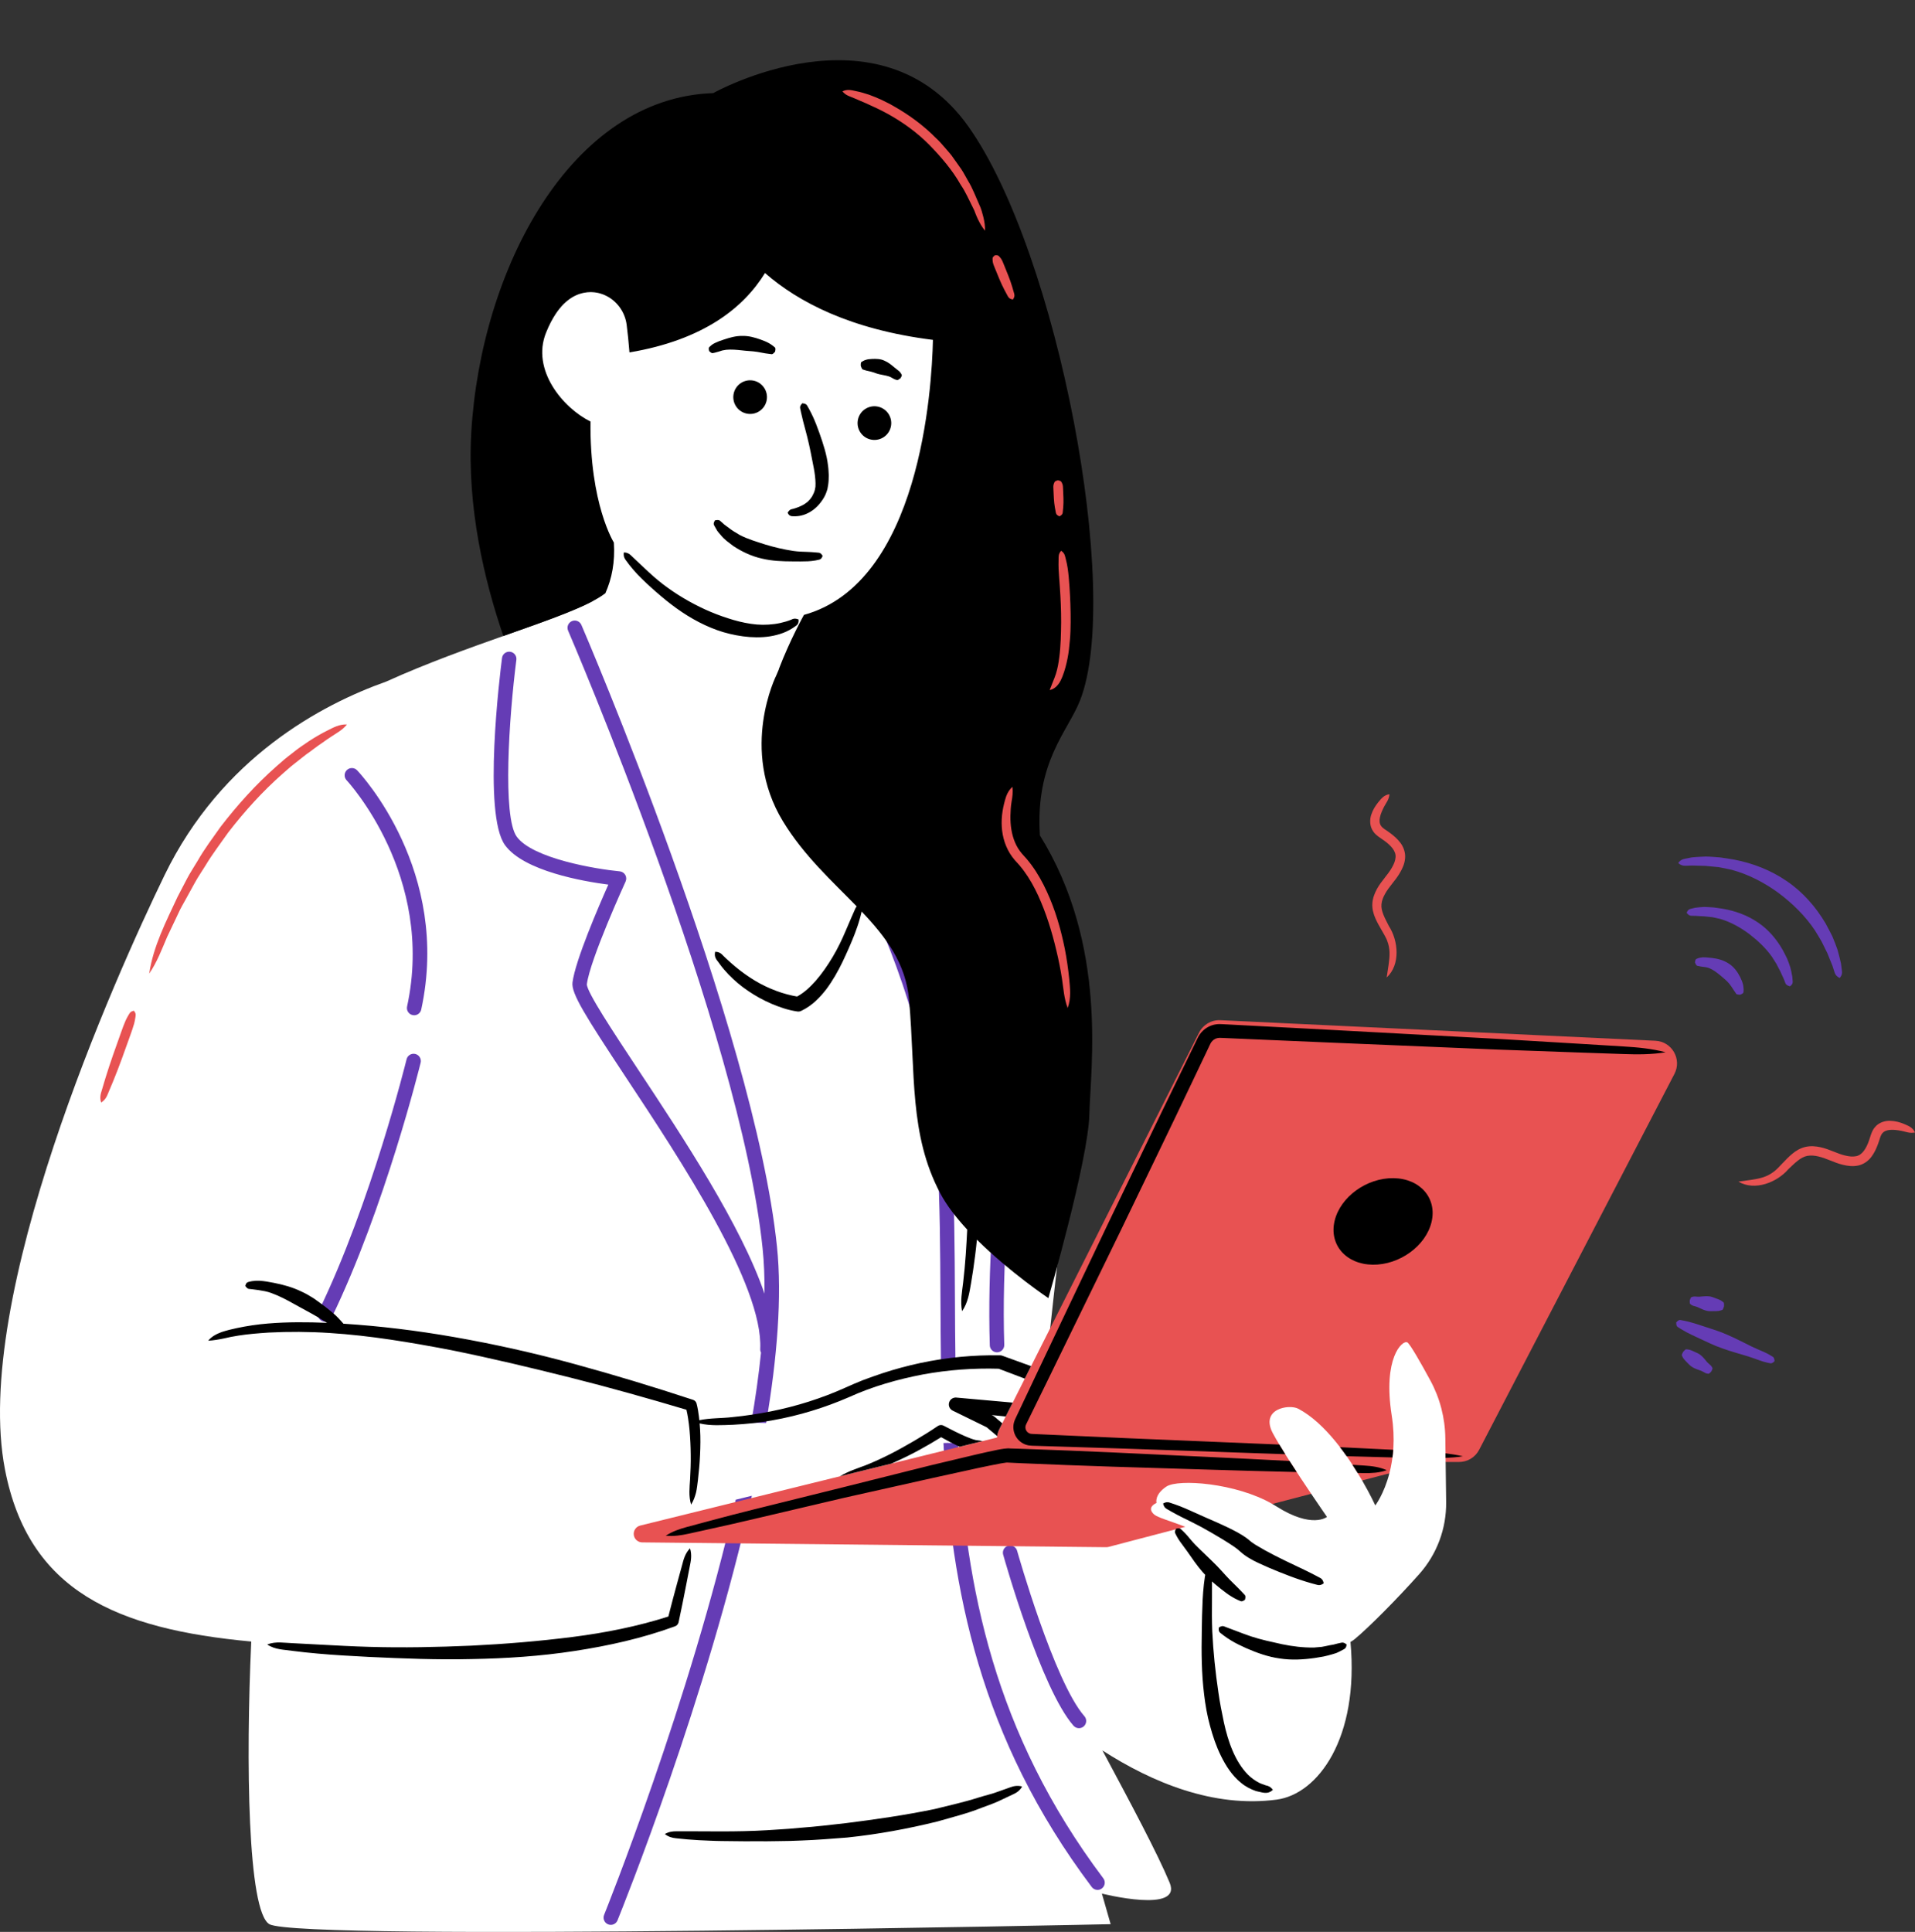
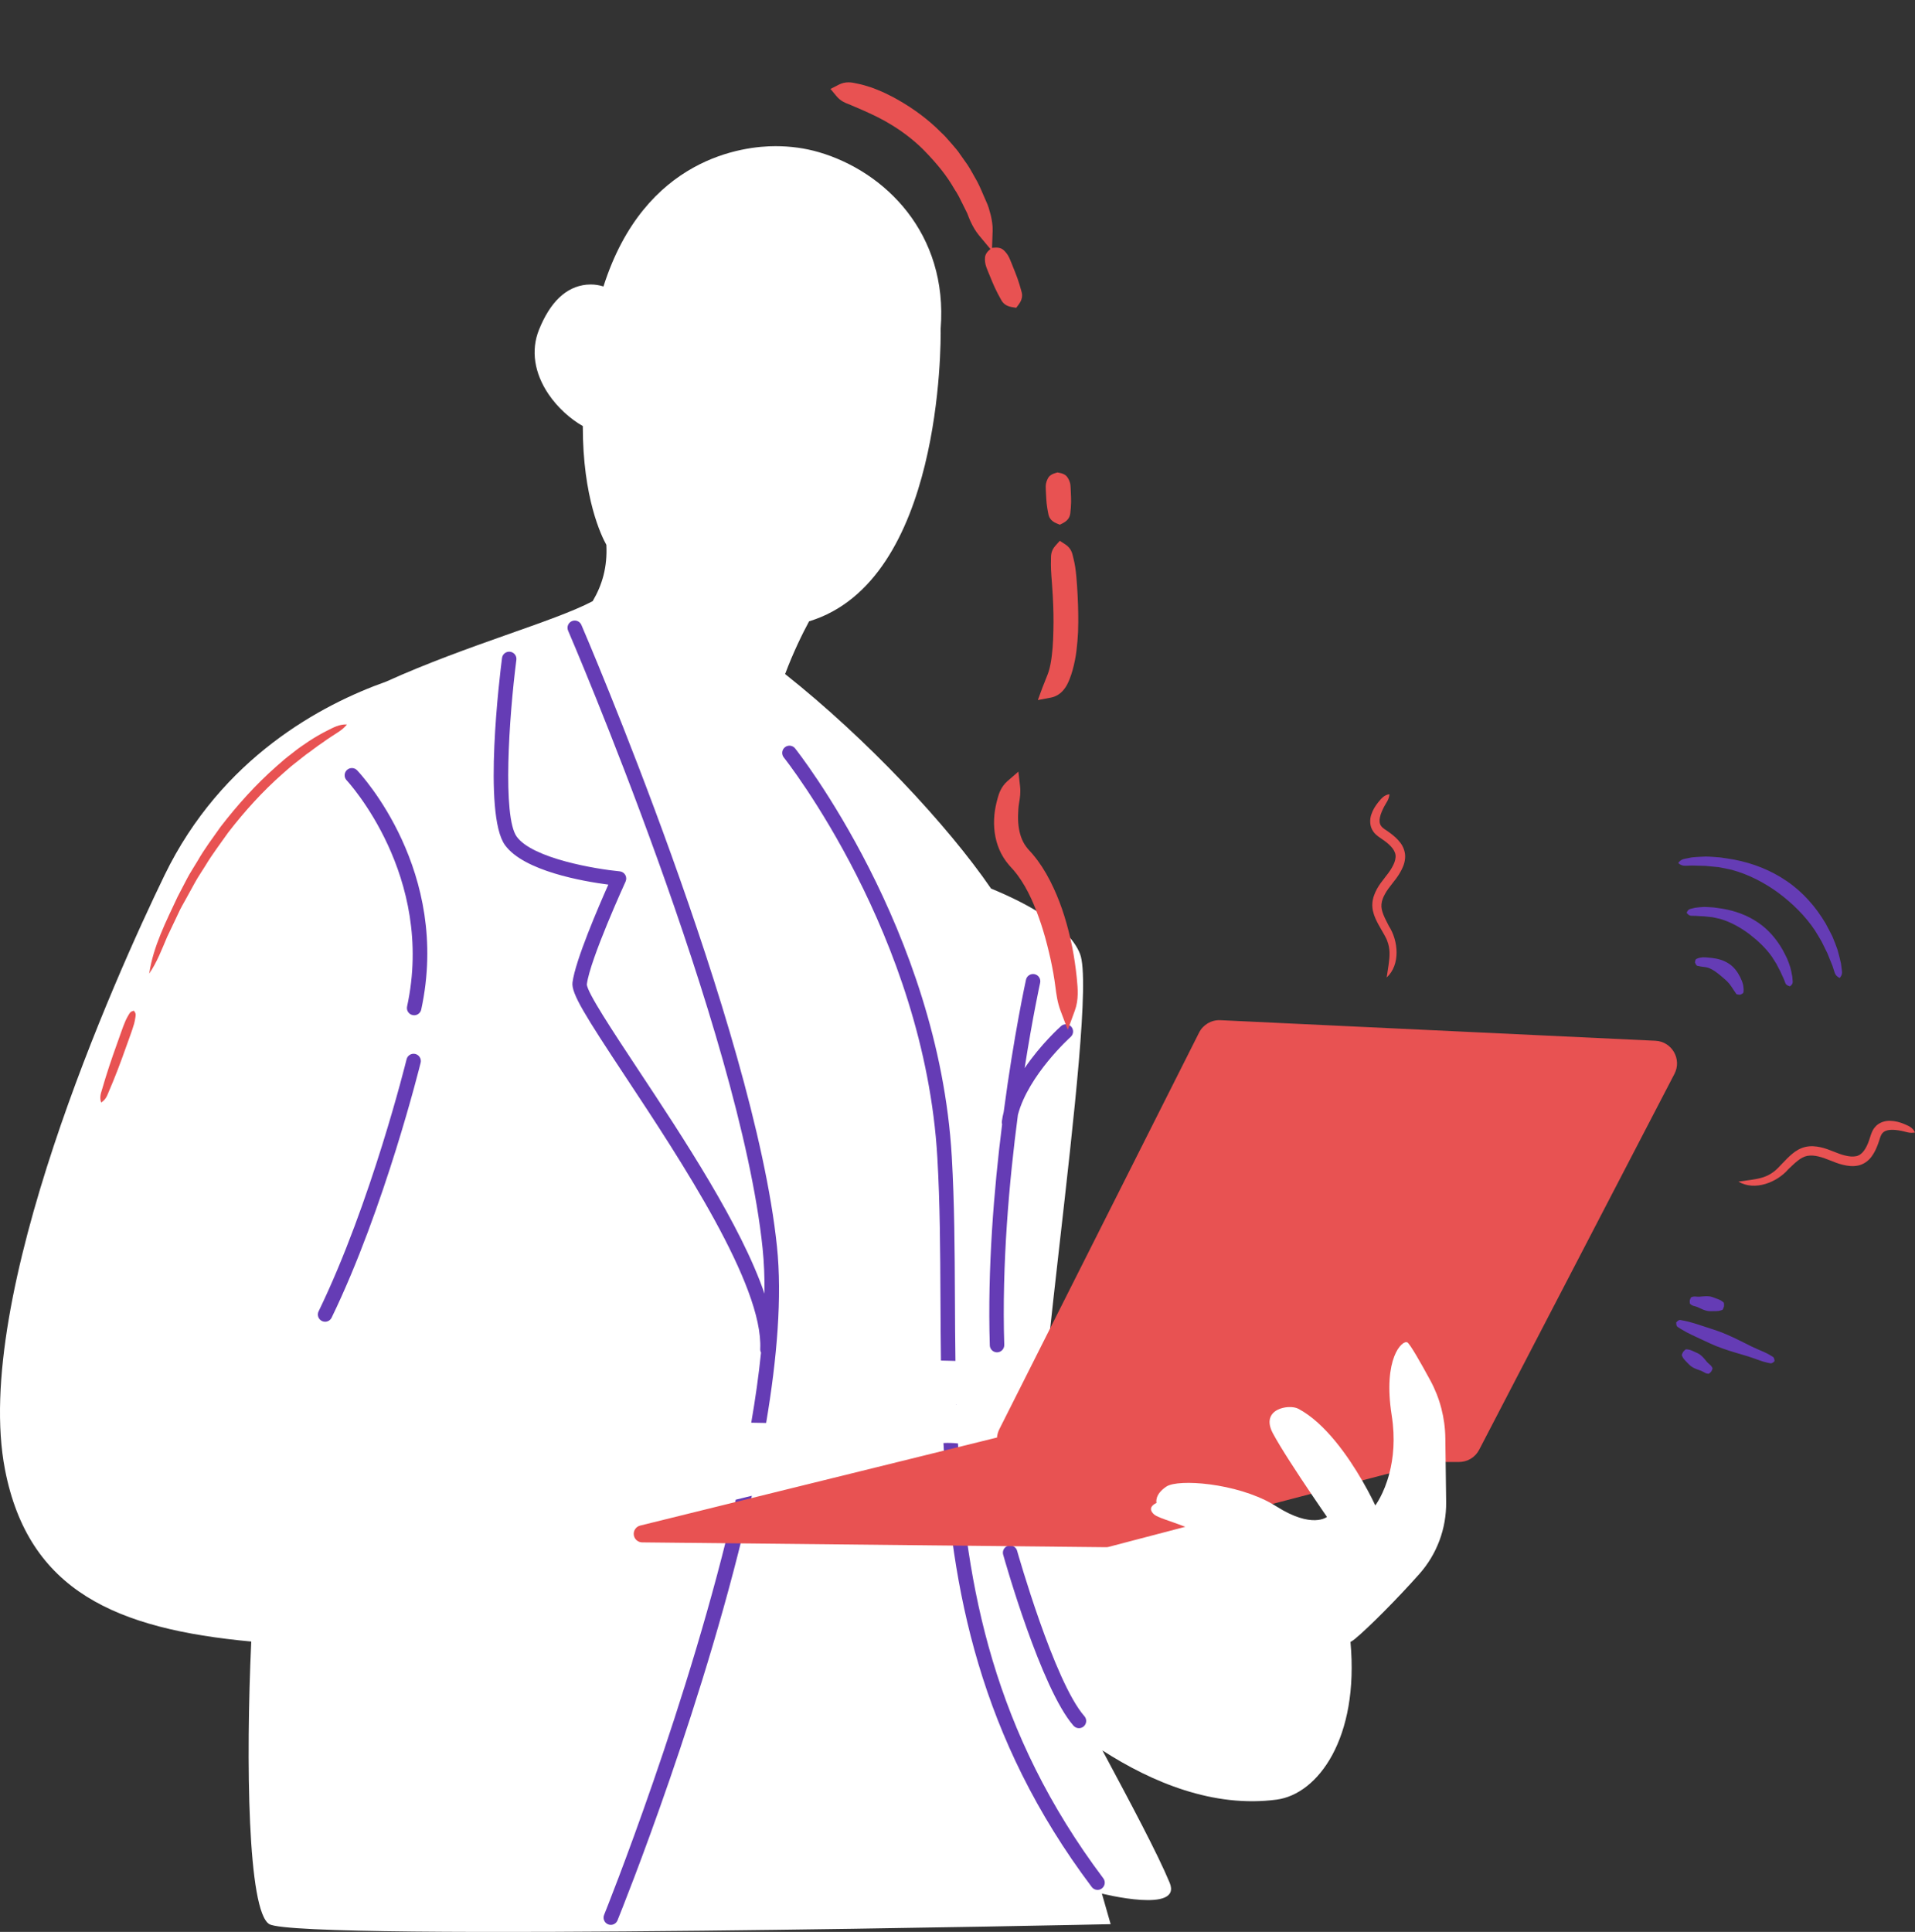
<svg xmlns="http://www.w3.org/2000/svg" fill="#000000" height="507.2" preserveAspectRatio="xMidYMid meet" version="1" viewBox="0.0 -15.8 502.8 507.2" width="502.8" zoomAndPan="magnify">
  <rect x="0.0" y="-15.8" width="502.8" height="507.2" fill="#333333" stroke="none" />
  <defs>
    <clipPath id="a">
      <path d="M 0 22 L 388 22 L 388 491.41 L 0 491.41 Z M 0 22" />
    </clipPath>
    <clipPath id="b">
      <path d="M 26 5 L 502.789 5 L 502.789 391 L 26 391 Z M 26 5" />
    </clipPath>
  </defs>
  <g>
    <g clip-path="url(#a)" id="change1_1">
      <path d="M 361.098 379.434 C 361.098 379.434 359.832 376.652 357.641 372.875 L 359.98 370.707 L 364.797 371 C 363.375 376.465 361.098 379.434 361.098 379.434 Z M 335.066 379.648 C 334.742 379.445 334.414 379.246 334.074 379.051 L 336.707 375.41 L 344.266 376.383 C 346.617 379.867 348.406 382.445 348.406 382.445 C 348.406 382.445 344.531 385.672 335.066 379.648 Z M 387.426 357.816 L 375.992 332.762 L 352.641 330.168 L 308.484 350.762 L 290.066 369.855 L 297.262 382.57 C 285.793 382.441 276.246 382.32 273.824 381.512 C 266.938 379.219 288.738 247.84 283.574 234.645 C 280.68 227.246 269.484 221.289 260.211 217.484 C 248.789 200.828 227.582 178.16 206.137 161.164 C 208.172 155.695 210.719 150.477 212.434 147.32 C 247.348 136.703 247.031 74.324 246.977 70.461 C 248.945 45.488 232.344 29.215 214.996 24.152 C 211.402 23.105 207.562 22.574 203.594 22.574 C 195.367 22.574 169.27 25.406 158.445 59.41 C 157.383 59.074 156.258 58.887 155.098 58.887 C 154.727 58.887 154.352 58.906 153.973 58.941 C 148.633 59.484 144.438 63.48 141.5 70.824 C 139.371 76.148 140.27 82.141 144.023 87.691 C 146.383 91.172 149.68 94.152 153.02 96.059 C 153.004 114.949 157.938 124.973 159.203 127.234 C 159.5 133.055 158.141 137.734 155.613 142.031 C 145.367 147.441 122.785 153.461 101.387 163.148 C 84.48 169.152 58.195 183.066 43.191 213.992 C 30.156 240.859 -7.461 324.855 1.312 370.039 C 7.492 401.863 30.484 411.883 65.969 415.168 C 64.527 446.426 65.008 486.102 70.73 489.371 C 78.762 493.961 291.609 489.371 291.609 489.371 L 289.312 481.34 C 289.312 481.34 310.523 486.691 307.098 478.469 C 303.875 470.734 296.949 457.77 289.457 443.762 C 302.508 452.164 318.648 458.879 335.211 456.668 C 346.047 455.223 356.898 440.512 354.578 415.289 C 354.98 415.055 355.363 414.797 355.719 414.504 C 359.285 411.574 366.922 403.895 372.648 397.445 C 377.273 392.242 379.785 385.508 379.699 378.547 L 379.566 368.031 L 387.426 357.816" fill="#ffffff" />
    </g>
    <g id="change2_1">
      <path d="M 158.609 486.938 C 158.219 487.906 158.688 489.016 159.656 489.41 C 159.891 489.504 160.133 489.551 160.371 489.551 C 161.121 489.551 161.836 489.102 162.133 488.363 C 163.48 485.035 185.68 429.844 197.406 376.891 C 195.934 377.25 194.516 377.598 193.176 377.93 C 181.145 430.922 158.938 486.133 158.609 486.938 Z M 152.648 148.266 C 152.234 147.301 151.113 146.855 150.152 147.273 C 149.188 147.691 148.746 148.809 149.16 149.773 C 149.613 150.816 194.297 254.723 200.219 311.859 C 200.609 315.613 200.77 319.625 200.727 323.844 C 194.625 305.945 179.375 282.891 167.488 264.918 C 160.922 254.988 154.129 244.719 154.082 242.625 C 154.898 236.109 164.156 215.848 164.25 215.645 C 164.508 215.086 164.477 214.434 164.172 213.902 C 163.863 213.367 163.316 213.02 162.703 212.961 C 156.598 212.383 139.84 209.621 135.664 203.844 C 131.91 198.645 133.621 172.621 135.578 157.438 C 135.715 156.395 134.98 155.445 133.938 155.309 C 132.898 155.176 131.945 155.91 131.812 156.949 C 131.27 161.121 126.723 197.945 132.586 206.066 C 137.527 212.91 153.234 215.605 159.723 216.445 C 157.188 222.148 151.027 236.418 150.312 242.152 C 149.957 244.996 153.656 250.891 164.32 267.016 C 178.691 288.746 200.414 321.59 199.605 338.352 C 199.586 338.695 199.664 339.023 199.812 339.312 C 199.211 345.23 198.336 351.402 197.246 357.711 L 201.156 357.781 C 204.039 340.734 205.367 324.641 204 311.469 C 198.016 253.758 153.105 149.312 152.648 148.266 Z M 251.531 363.16 C 250.262 363.02 248.984 362.984 247.715 363.051 C 249.719 401.387 257.199 440.465 286.648 479.613 C 287.02 480.109 287.59 480.371 288.168 480.371 C 288.566 480.371 288.969 480.246 289.309 479.988 C 290.145 479.359 290.316 478.164 289.684 477.328 C 260.957 439.137 253.547 400.812 251.531 363.16 Z M 91.082 186.363 C 90.32 187.086 90.289 188.289 91.008 189.051 C 91.242 189.297 114.312 214.176 106.883 248.441 C 106.66 249.469 107.312 250.48 108.336 250.699 C 108.473 250.73 108.609 250.746 108.742 250.746 C 109.617 250.746 110.402 250.137 110.598 249.246 C 118.465 212.969 94.777 187.504 93.766 186.438 C 93.047 185.676 91.844 185.645 91.082 186.363 Z M 250.727 325.098 C 250.664 312.227 250.605 300.07 249.902 287.891 C 246.465 228.309 209.133 181.145 208.754 180.676 C 208.102 179.855 206.902 179.727 206.086 180.383 C 205.266 181.039 205.137 182.234 205.789 183.055 C 206.16 183.512 242.742 229.727 246.109 288.109 C 246.809 300.188 246.863 312.297 246.926 325.117 C 246.953 330.527 246.98 335.953 247.055 341.402 L 250.859 341.496 C 250.781 336.012 250.754 330.547 250.727 325.098 Z M 264.703 390.012 C 263.691 390.297 263.105 391.344 263.387 392.355 C 263.789 393.789 273.355 427.59 281.859 437.27 C 282.238 437.695 282.762 437.914 283.289 437.914 C 283.734 437.914 284.184 437.762 284.543 437.445 C 285.332 436.75 285.41 435.551 284.715 434.762 C 276.777 425.727 267.145 391.668 267.047 391.324 C 266.762 390.316 265.711 389.73 264.703 390.012 Z M 109.047 260.91 C 108.02 260.66 107 261.285 106.75 262.305 C 106.66 262.68 97.461 300.016 83.652 328.477 C 83.191 329.422 83.586 330.559 84.531 331.016 C 84.797 331.145 85.082 331.207 85.359 331.207 C 86.062 331.207 86.738 330.812 87.07 330.137 C 101.055 301.316 110.352 263.586 110.441 263.207 C 110.691 262.188 110.066 261.16 109.047 260.91 Z M 251.105 352.938 L 250.945 352.926 L 251.105 353.004 C 251.105 352.98 251.105 352.961 251.105 352.938 Z M 259.879 337.398 C 259.906 338.426 260.754 339.238 261.773 339.238 C 261.793 339.238 261.812 339.238 261.836 339.238 C 262.883 339.203 263.707 338.328 263.676 337.277 C 263.02 316.121 264.969 294.285 267.262 276.883 C 270.012 266.441 280.992 256.535 281.109 256.43 C 281.895 255.73 281.965 254.527 281.266 253.746 C 280.566 252.965 279.367 252.895 278.582 253.594 C 278.242 253.895 273.289 258.355 269.027 264.625 C 271.133 251.172 273.051 242.434 273.098 242.227 C 273.324 241.203 272.68 240.188 271.652 239.961 C 270.637 239.734 269.613 240.379 269.387 241.402 C 269.328 241.668 266.203 255.898 263.527 276.141 C 263.328 276.941 263.164 277.742 263.051 278.551 C 263.008 278.836 263.035 279.117 263.113 279.375 C 260.973 296.422 259.254 317.211 259.879 337.398 Z M 444.406 324.652 L 444.102 324.754 C 444 324.785 443.875 324.949 443.664 325.605 C 443.641 326.297 443.703 326.492 443.789 326.559 L 444.043 326.754 C 444.219 326.867 444.395 326.961 444.574 327.02 C 444.941 327.137 445.316 327.195 445.676 327.352 C 446.395 327.652 447.094 328.062 447.832 328.258 C 448.562 328.504 449.348 328.43 450.117 328.426 C 450.508 328.414 450.887 328.438 451.285 328.367 C 451.484 328.336 451.688 328.277 451.891 328.215 L 452.199 328.102 C 452.301 328.086 452.426 327.914 452.652 327.172 C 452.691 326.391 452.629 326.188 452.539 326.141 L 452.289 325.93 C 452.117 325.801 451.945 325.676 451.77 325.582 C 451.422 325.383 451.055 325.273 450.691 325.133 C 449.965 324.867 449.254 324.531 448.48 324.52 C 447.723 324.453 446.926 324.602 446.145 324.641 C 445.758 324.668 445.383 324.598 445 324.586 C 444.809 324.578 444.609 324.609 444.406 324.652 Z M 449.469 343.074 C 449.359 342.902 449.242 342.742 449.105 342.613 C 448.828 342.355 448.516 342.145 448.262 341.852 C 447.746 341.277 447.297 340.613 446.715 340.133 C 446.168 339.602 445.438 339.34 444.742 339.02 C 444.391 338.867 444.059 338.688 443.672 338.586 C 443.48 338.531 443.273 338.5 443.062 338.473 L 442.738 338.445 C 442.645 338.414 442.457 338.516 441.938 339.098 C 441.57 339.785 441.539 339.992 441.598 340.07 L 441.734 340.367 C 441.832 340.559 441.93 340.742 442.047 340.902 C 442.277 341.23 442.559 341.48 442.82 341.762 C 443.359 342.305 443.855 342.902 444.539 343.234 C 445.191 343.617 445.969 343.816 446.684 344.105 C 447.047 344.242 447.352 344.465 447.688 344.637 C 447.855 344.723 448.047 344.777 448.246 344.82 L 448.562 344.859 C 448.668 344.875 448.852 344.777 449.32 344.273 C 449.637 343.656 449.664 343.453 449.613 343.359 Z M 465.445 340.398 L 464.691 339.941 C 464.184 339.652 463.668 339.383 463.141 339.148 C 462.086 338.672 461.008 338.254 459.969 337.742 C 457.887 336.719 455.832 335.625 453.707 334.711 C 451.602 333.746 449.371 333.09 447.172 332.367 C 446.07 332.016 444.977 331.629 443.852 331.336 C 443.289 331.18 442.719 331.055 442.145 330.934 L 441.277 330.77 C 440.996 330.695 440.664 330.754 440.105 331.375 C 440.086 332.211 440.293 332.477 440.547 332.617 L 441.293 333.09 C 441.797 333.395 442.301 333.691 442.812 333.965 C 443.84 334.516 444.895 334.98 445.945 335.48 C 448.043 336.453 450.117 337.496 452.312 338.234 C 454.488 339.02 456.738 339.625 458.957 340.301 C 460.066 340.637 461.141 341.066 462.234 341.441 C 462.781 341.633 463.344 341.785 463.91 341.926 L 464.77 342.105 C 465.059 342.164 465.391 342.105 465.914 341.57 C 465.898 340.82 465.695 340.551 465.445 340.398 Z M 446.113 237.855 C 446.422 237.926 446.719 237.988 447.016 238.008 C 447.605 238.086 448.191 238.152 448.746 238.367 C 449.852 238.805 450.766 239.535 451.621 240.219 C 452.438 240.949 453.34 241.598 454.059 242.488 C 454.422 242.93 454.711 243.418 455.055 243.91 C 455.199 244.164 455.387 244.41 455.57 244.672 L 455.824 245.074 C 455.891 245.219 456.105 245.32 456.906 245.355 C 457.633 245.062 457.777 244.836 457.77 244.652 L 457.809 244.066 C 457.797 243.684 457.758 243.293 457.695 242.906 C 457.547 242.141 457.238 241.422 456.895 240.711 C 456.188 239.316 455.199 237.965 453.82 237.129 C 452.477 236.254 450.883 235.855 449.359 235.688 C 448.594 235.613 447.844 235.516 447.086 235.539 C 446.707 235.57 446.332 235.633 445.965 235.727 L 445.43 235.941 C 445.254 236.012 445.09 236.215 445.035 236.91 C 445.316 237.566 445.484 237.73 445.645 237.762 Z M 470.586 240.598 C 470.445 239.801 470.266 239 470.074 238.203 C 469.836 237.418 469.527 236.656 469.23 235.891 C 468.887 235.145 468.488 234.422 468.113 233.684 C 466.484 230.816 464.289 228.184 461.496 226.344 C 458.734 224.465 455.539 223.324 452.324 222.781 C 451.516 222.668 450.715 222.527 449.906 222.438 C 449.094 222.395 448.285 222.309 447.477 222.305 C 446.664 222.344 445.855 222.406 445.055 222.52 L 443.875 222.809 C 443.484 222.902 443.105 223.125 442.836 223.852 C 443.332 224.488 443.715 224.621 444.09 224.629 L 445.203 224.648 C 445.945 224.695 446.676 224.762 447.406 224.77 L 449.578 224.996 C 450.297 225.125 451 225.312 451.707 225.465 C 454.5 226.301 457.035 227.734 459.301 229.43 C 461.527 231.168 463.641 233.098 465.281 235.461 C 465.656 236.066 466.062 236.66 466.426 237.281 C 466.738 237.93 467.098 238.555 467.43 239.203 C 467.711 239.871 468.039 240.527 468.348 241.203 L 468.742 242.242 C 468.859 242.594 469.105 242.91 469.965 243.156 C 470.652 242.648 470.734 242.215 470.684 241.816 Z M 483.02 240.957 C 482.117 240.5 481.824 239.973 481.66 239.406 L 481.121 237.734 C 480.691 236.645 480.215 235.578 479.812 234.496 C 479.332 233.441 478.758 232.434 478.281 231.387 C 477.723 230.379 477.09 229.414 476.504 228.43 C 473.945 224.598 470.621 221.383 466.977 218.641 C 463.297 215.941 459.152 213.781 454.672 212.559 C 453.539 212.332 452.41 212.051 451.266 211.863 L 447.797 211.531 C 446.633 211.52 445.469 211.48 444.297 211.438 L 442.535 211.496 C 441.945 211.516 441.348 211.406 440.637 210.797 C 441.117 210.043 441.715 209.797 442.32 209.676 L 444.145 209.312 C 445.375 209.172 446.621 209.137 447.863 209.078 C 449.105 209.086 450.348 209.23 451.594 209.305 C 452.828 209.453 454.055 209.688 455.289 209.879 C 460.195 210.809 465 212.672 469.172 215.555 C 473.371 218.402 476.781 222.324 479.336 226.652 C 479.918 227.77 480.543 228.863 481.082 229.992 C 481.566 231.152 482.031 232.32 482.441 233.5 C 482.777 234.707 483.098 235.914 483.359 237.129 L 483.602 238.98 C 483.699 239.59 483.664 240.238 483.02 240.957" fill="#653cb5" />
    </g>
    <g clip-path="url(#b)" id="change3_1">
      <path d="M 33.711 250.742 C 33.441 251.211 33.176 251.684 32.961 252.172 C 32.527 253.148 32.176 254.156 31.816 255.156 L 29.676 261.188 C 28.961 263.195 28.32 265.23 27.676 267.266 L 26.762 270.336 C 26.438 271.352 26.113 272.367 26.555 273.656 C 27.715 272.938 28.105 271.945 28.5 270.953 L 29.738 268 C 30.531 266.02 31.324 264.039 32.039 262.031 L 34.203 256.012 C 34.559 255.008 34.926 254.004 35.211 252.977 C 35.352 252.461 35.449 251.926 35.535 251.391 C 35.586 250.844 35.844 250.371 35.16 249.562 C 34.121 249.754 34.02 250.285 33.711 250.742 Z M 81.164 178.754 C 79.652 179.75 78.164 180.781 76.758 181.922 C 76.051 182.484 75.316 183.016 74.629 183.605 L 72.586 185.387 C 67.164 190.168 62.316 195.551 57.918 201.266 C 55.844 204.211 53.66 207.09 51.879 210.223 C 50.965 211.773 49.949 213.27 49.117 214.863 L 46.625 219.648 C 43.602 226.148 40.254 232.605 39.176 239.809 C 41.266 236.762 42.48 233.445 43.879 230.188 L 46.16 225.383 L 47.297 222.984 C 47.684 222.191 48.148 221.434 48.57 220.656 L 51.129 216.008 C 51.969 214.453 52.992 213.004 53.914 211.496 C 55.727 208.465 57.887 205.664 59.91 202.773 C 64.223 197.188 68.969 191.938 74.258 187.285 L 76.246 185.551 C 76.914 184.977 77.625 184.457 78.309 183.906 C 79.008 183.371 79.676 182.801 80.383 182.277 C 81.094 181.758 81.816 181.258 82.512 180.719 C 83.203 180.176 83.934 179.691 84.66 179.191 C 85.383 178.695 86.086 178.156 86.832 177.695 C 88.297 176.691 89.844 175.953 91.098 174.406 C 89.082 174.289 87.48 175.238 85.867 176.039 C 84.246 176.848 82.68 177.77 81.164 178.754 Z M 222.816 11.555 C 223.016 11.629 223.219 11.707 223.441 11.805 L 226.5 13.117 C 228.715 14.105 230.559 14.973 232.352 15.977 C 236.289 18.184 239.73 20.762 242.57 23.629 C 246.242 27.398 248.691 30.512 250.52 33.73 L 250.562 33.805 L 250.609 33.875 C 251.438 35.074 252.086 36.41 252.773 37.824 C 253.062 38.418 253.352 39.012 253.641 39.57 L 253.973 40.238 L 254.262 41 L 254.43 41.418 C 254.605 41.848 254.781 42.281 254.973 42.656 C 255.43 43.602 256.086 44.844 257.09 46.047 L 260.047 49.59 L 259.941 49.672 C 259.34 50.164 258.965 50.641 258.766 51.164 L 258.715 51.316 C 258.598 51.719 258.605 52.051 258.613 52.152 L 258.605 52.262 L 258.605 52.367 C 258.617 52.719 258.641 53.137 258.738 53.547 C 258.859 54.105 259.051 54.574 259.219 54.992 L 259.555 55.82 C 259.887 56.648 260.223 57.48 260.559 58.258 C 260.926 59.152 261.371 60.109 261.961 61.262 C 262.215 61.75 262.477 62.234 262.727 62.68 C 263.027 63.266 263.656 64.488 265.617 64.812 L 266.824 65.012 L 267.551 64.023 C 268.727 62.426 268.324 61.113 268.141 60.52 C 268 59.988 267.848 59.457 267.684 58.93 C 267.293 57.664 266.953 56.699 266.605 55.844 C 266.289 55.012 265.949 54.191 265.613 53.367 L 265.266 52.527 C 265.098 52.113 264.902 51.641 264.621 51.195 C 264.391 50.805 264.109 50.484 263.867 50.223 L 263.84 50.184 L 263.762 50.113 C 263.652 49.996 263.426 49.754 263.059 49.547 L 262.922 49.477 C 262.527 49.293 262.078 49.203 261.551 49.203 C 261.395 49.203 261.227 49.211 261.031 49.227 L 260.469 49.277 L 260.625 44.836 C 260.68 43.305 260.402 41.887 260.145 40.758 L 260.051 40.398 C 259.766 39.312 259.473 38.191 258.953 37.137 C 258.691 36.562 258.445 35.98 258.195 35.402 C 257.52 33.809 256.82 32.164 255.891 30.656 C 255.73 30.383 255.578 30.105 255.426 29.824 C 255.004 29.066 254.57 28.281 254.023 27.461 L 252.043 24.66 C 251.492 23.816 250.867 23.102 250.266 22.406 C 250.07 22.184 249.875 21.961 249.648 21.695 L 249.176 21.156 C 248.551 20.438 247.902 19.695 247.133 19.008 C 243.883 15.715 239.98 12.777 235.594 10.309 C 234.855 9.863 234.109 9.5 233.391 9.148 C 233.043 8.977 232.699 8.809 232.285 8.598 C 231.051 8.02 229.816 7.547 228.789 7.164 L 228.547 7.09 C 227.469 6.746 226.355 6.395 225.199 6.176 L 224.84 6.098 C 224.234 5.965 223.551 5.816 222.77 5.816 C 221.883 5.816 221.066 6.012 220.281 6.41 L 218.055 7.551 L 219.652 9.473 C 220.715 10.746 221.93 11.211 222.816 11.555 Z M 274.602 113.172 C 274.629 113.859 274.656 114.547 274.707 115.176 C 274.742 115.938 274.832 116.758 274.996 117.766 C 275.066 118.191 275.145 118.613 275.223 118.965 C 275.363 119.84 275.742 120.926 277.418 121.609 L 278.273 121.961 L 279.098 121.535 C 280.668 120.719 280.969 119.625 281.039 118.73 C 281.09 118.316 281.129 117.898 281.156 117.484 C 281.23 116.473 281.246 115.645 281.215 114.941 C 281.203 114.273 281.172 113.609 281.137 112.941 L 281.098 112.215 C 281.082 111.848 281.062 111.395 280.93 110.93 C 280.82 110.5 280.633 110.137 280.484 109.867 L 280.426 109.762 L 280.398 109.727 C 280.316 109.582 280.148 109.309 279.844 109.039 L 279.727 108.945 C 279.324 108.652 278.824 108.461 278.105 108.328 L 277.648 108.242 L 277.203 108.367 C 276.496 108.566 276.016 108.805 275.645 109.133 L 275.535 109.238 C 275.262 109.523 275.117 109.809 275.047 109.973 L 274.977 110.113 C 274.852 110.398 274.695 110.781 274.637 111.164 C 274.539 111.691 274.559 112.148 274.574 112.516 Z M 267.297 198.414 C 267.32 197.086 267.406 196 267.566 195.016 C 267.809 193.617 268.012 192.227 267.816 190.551 L 267.387 186.789 L 264.523 189.27 C 262.895 190.68 262.266 192.523 261.938 193.762 C 261.508 195.301 261.234 196.703 261.098 198.047 C 260.773 201.312 261.207 204.465 262.348 207.156 C 262.977 208.66 263.836 210.051 264.934 211.324 L 266.164 212.691 L 266.328 212.895 C 266.637 213.266 266.941 213.637 267.242 214.059 C 268.523 215.797 269.68 217.797 270.77 220.164 C 272.637 224.266 274.156 228.859 275.418 234.219 C 276.008 236.66 276.492 239.125 276.863 241.551 C 276.953 242.129 277.027 242.703 277.102 243.277 C 277.363 245.289 277.633 247.371 278.453 249.551 L 280.352 254.578 L 282.203 249.531 C 283.262 246.648 282.988 243.781 282.746 241.25 L 282.703 240.809 C 282.426 238.117 282.031 235.453 281.531 232.871 C 280.328 226.953 278.742 221.906 276.684 217.457 C 275.41 214.676 274.039 212.301 272.516 210.215 C 272.137 209.688 271.727 209.184 271.312 208.68 L 271.125 208.449 L 269.867 207.047 C 269.227 206.289 268.715 205.473 268.352 204.605 C 267.617 202.891 267.262 200.805 267.297 198.414 Z M 279.305 165.254 C 280.031 164.402 280.434 163.445 280.758 162.676 L 280.82 162.52 C 281.395 161.074 281.852 159.469 282.246 157.477 C 282.582 155.828 282.738 154.242 282.895 152.496 C 283.031 151.012 283.102 149.395 283.105 147.559 C 283.125 144.566 283.02 141.414 282.785 137.926 C 282.688 136.477 282.555 134.762 282.305 133.055 C 282.191 132.309 282.027 131.508 281.77 130.488 C 281.742 130.387 281.719 130.285 281.695 130.184 C 281.516 129.406 281.215 128.105 279.695 127.117 L 278.258 126.184 L 277.113 127.461 C 275.938 128.77 275.941 130.059 275.941 130.828 C 275.941 130.938 275.945 131.043 275.938 131.191 C 275.922 131.98 275.906 132.82 275.949 133.68 C 276.004 134.824 276.09 135.969 276.18 137.113 L 276.27 138.379 C 276.508 141.711 276.617 144.703 276.609 147.512 C 276.574 150.73 276.516 153.625 276.141 156.488 C 275.938 158.129 275.68 159.418 275.316 160.562 C 275.184 160.992 275.012 161.406 274.848 161.816 C 274.758 162.035 274.668 162.258 274.562 162.535 C 274.445 162.867 274.316 163.18 274.184 163.508 C 274.031 163.863 273.879 164.242 273.715 164.68 L 272.496 167.992 L 275.965 167.336 C 277.242 167.094 278.457 166.336 279.305 165.254 Z M 434.641 257.441 L 320.426 252.039 C 318.074 251.926 315.883 253.207 314.824 255.305 L 262.395 359.402 C 262.027 360.125 261.832 360.871 261.773 361.609 L 168.094 384.719 C 166.91 385.012 166.176 386.191 166.441 387.379 C 166.668 388.395 167.562 389.121 168.605 389.133 L 290.445 390.402 C 290.645 390.406 290.844 390.383 291.039 390.328 L 311.219 385.043 C 307.215 383.508 303.879 382.586 303.012 381.801 C 300.859 379.863 303.656 378.789 303.656 378.789 C 303.656 378.789 303.012 376.637 306.238 374.484 C 309.355 372.406 324.516 373.543 334.074 379.051 L 344.266 376.383 C 340.848 371.316 336.242 364.324 334.207 360.504 C 330.766 354.047 338.469 352.777 340.875 354.047 C 347.961 357.789 354.043 366.68 357.641 372.875 L 364.797 371 C 365.805 367.129 366.383 362.012 365.402 355.77 C 363.035 340.711 368.199 335.977 369.488 336.621 C 370.191 336.973 373.07 342.055 375.539 346.605 C 378.07 351.262 379.418 356.469 379.484 361.77 L 379.566 368.031 L 383.086 368.031 C 385.305 368.031 387.344 366.797 388.367 364.824 L 439.641 266.133 C 441.645 262.277 438.977 257.645 434.641 257.441 Z M 499.926 279.285 C 498.805 278.82 497.594 278.484 496.242 278.453 C 494.934 278.414 493.277 278.887 492.27 280.141 C 491.738 280.738 491.484 281.434 491.23 282.09 C 491.066 282.613 490.906 283.145 490.723 283.648 C 490 285.691 488.965 287.445 487.32 287.746 C 486.484 287.93 485.48 287.82 484.48 287.574 C 483.465 287.348 482.473 286.949 481.434 286.535 C 480.324 286.098 479.215 285.652 477.98 285.391 C 476.766 285.129 475.418 285.004 474.066 285.305 C 472.711 285.598 471.516 286.332 470.574 287.121 C 469.617 287.914 468.812 288.758 468.023 289.59 L 466.852 290.816 C 466.453 291.172 466.117 291.555 465.684 291.84 C 464.871 292.473 463.938 292.949 462.938 293.281 C 460.914 293.922 458.809 294.051 456.438 294.414 C 460.699 296.973 466.578 294.633 469.57 291.137 C 471.23 289.578 472.785 287.953 474.562 287.656 C 476.348 287.32 478.465 288.02 480.473 288.836 C 481.551 289.273 482.684 289.73 483.898 290.012 C 485.102 290.301 486.43 290.496 487.844 290.203 C 489.27 289.926 490.578 288.973 491.371 287.887 C 492.191 286.797 492.68 285.641 493.098 284.512 C 493.309 283.941 493.484 283.379 493.656 282.816 C 493.828 282.41 493.957 282.02 494.203 281.758 C 494.641 281.199 495.359 280.902 496.309 280.836 C 497.246 280.762 498.297 280.91 499.352 281.117 C 500.426 281.328 501.375 281.801 502.797 281.52 C 502.195 280.164 501.023 279.762 499.926 279.285 Z M 360.516 202.426 C 359.602 201.105 359.613 199.383 360.02 198.137 C 360.43 196.852 361.098 195.785 361.859 194.84 C 362.629 193.922 363.344 192.91 364.812 192.719 C 364.684 194.16 363.961 194.938 363.453 195.906 C 362.957 196.859 362.516 197.828 362.324 198.75 C 362.117 199.68 362.203 200.449 362.613 201.027 C 362.797 201.34 363.133 201.57 363.473 201.852 C 363.969 202.176 364.457 202.504 364.941 202.863 C 365.906 203.586 366.879 204.383 367.691 205.477 C 368.512 206.543 369.055 208.07 368.918 209.516 C 368.801 210.953 368.238 212.172 367.621 213.242 C 367.008 214.332 366.25 215.289 365.527 216.199 C 364.172 217.895 362.906 219.727 362.727 221.531 C 362.508 223.324 363.629 225.277 364.652 227.305 C 367.16 231.168 367.746 237.469 364.086 240.832 C 364.406 238.453 364.879 236.395 364.836 234.273 C 364.801 233.227 364.609 232.191 364.23 231.234 C 364.078 230.734 363.805 230.309 363.574 229.828 L 362.73 228.352 C 362.156 227.359 361.574 226.352 361.082 225.211 C 360.594 224.086 360.227 222.73 360.328 221.348 C 360.422 219.965 360.922 218.711 361.516 217.613 C 362.113 216.504 362.855 215.566 363.59 214.625 C 364.281 213.746 364.941 212.906 365.445 212 C 365.969 211.109 366.352 210.176 366.414 209.324 C 366.59 207.66 365.199 206.172 363.441 204.902 C 363.012 204.582 362.551 204.281 362.094 203.973 C 361.535 203.547 360.938 203.102 360.516 202.426" fill="#e85252" />
    </g>
    <g id="change4_1">
-       <path d="M 221.191 8.191 C 222.125 9.316 223.188 9.508 224.23 9.969 L 227.316 11.289 C 229.355 12.199 231.379 13.141 233.328 14.23 C 237.215 16.406 240.863 19.059 244 22.234 C 247.105 25.418 250.043 28.836 252.258 32.742 C 253.535 34.594 254.398 36.68 255.43 38.68 L 255.805 39.438 L 256.105 40.23 C 256.324 40.746 256.516 41.277 256.773 41.785 C 257.27 42.809 257.828 43.812 258.625 44.766 C 258.668 43.562 258.473 42.406 258.211 41.27 C 257.914 40.148 257.645 39.004 257.129 37.961 C 256.172 35.844 255.379 33.641 254.152 31.645 C 253.574 30.633 253.035 29.59 252.395 28.617 L 250.363 25.75 C 249.727 24.766 248.906 23.922 248.152 23.023 C 247.375 22.148 246.637 21.234 245.754 20.457 C 242.461 17.113 238.641 14.316 234.559 12.02 C 233.555 11.414 232.477 10.945 231.438 10.406 C 230.375 9.91 229.281 9.48 228.184 9.07 C 227.066 8.719 225.953 8.355 224.793 8.137 C 223.656 7.898 222.5 7.523 221.191 8.191 Z M 260.605 52.312 C 260.613 52.59 260.633 52.867 260.691 53.121 C 260.805 53.641 261.031 54.113 261.219 54.602 C 261.609 55.57 261.996 56.543 262.41 57.504 C 262.805 58.473 263.262 59.414 263.742 60.348 C 263.98 60.812 264.23 61.277 264.488 61.734 C 264.73 62.203 264.953 62.676 265.941 62.84 C 266.531 62.031 266.363 61.535 266.211 61.035 C 266.074 60.527 265.93 60.02 265.773 59.52 C 265.465 58.516 265.133 57.523 264.738 56.555 C 264.363 55.578 263.961 54.613 263.566 53.645 C 263.359 53.164 263.188 52.672 262.906 52.223 C 262.77 51.996 262.59 51.785 262.398 51.582 C 262.289 51.484 262.223 51.371 262.078 51.289 C 261.914 51.215 261.648 51.18 261.207 51.223 C 260.863 51.5 260.695 51.711 260.633 51.879 C 260.586 52.039 260.617 52.164 260.605 52.312 Z M 266.516 205.395 C 265.594 203.246 265.262 200.824 265.297 198.375 C 265.32 197.152 265.398 195.906 265.598 194.676 C 265.812 193.438 265.996 192.219 265.832 190.781 C 264.723 191.742 264.203 193.016 263.863 194.297 C 263.508 195.578 263.227 196.898 263.09 198.246 C 262.82 200.934 263.086 203.773 264.195 206.383 C 264.738 207.688 265.496 208.91 266.422 209.988 L 267.715 211.426 C 268.102 211.898 268.492 212.367 268.852 212.871 C 270.316 214.855 271.539 217.055 272.59 219.336 C 274.676 223.918 276.195 228.797 277.359 233.75 C 277.961 236.227 278.457 238.73 278.844 241.25 C 279.23 243.781 279.359 246.285 280.324 248.844 C 281.281 246.242 280.957 243.598 280.715 241.012 C 280.445 238.418 280.066 235.836 279.57 233.27 C 278.531 228.156 277.086 223.09 274.863 218.289 C 273.766 215.887 272.477 213.551 270.887 211.379 C 270.492 210.828 270.062 210.309 269.633 209.781 L 268.344 208.344 C 267.594 207.461 266.965 206.473 266.516 205.395 Z M 275.594 165.367 C 276.457 165.207 277.242 164.656 277.758 163.984 C 278.328 163.328 278.645 162.539 278.965 161.777 C 279.574 160.238 279.973 158.66 280.289 157.078 C 280.609 155.496 280.762 153.898 280.902 152.312 C 281.051 150.723 281.102 149.133 281.105 147.547 C 281.129 144.371 281.004 141.211 280.789 138.059 C 280.684 136.484 280.555 134.91 280.324 133.348 C 280.211 132.566 280.035 131.789 279.844 131.02 C 279.633 130.254 279.613 129.453 278.605 128.797 C 277.801 129.691 277.973 130.445 277.938 131.234 C 277.922 132.02 277.906 132.805 277.945 133.582 C 278.023 135.137 278.156 136.684 278.266 138.234 C 278.484 141.336 278.617 144.438 278.609 147.531 C 278.574 150.621 278.523 153.715 278.125 156.734 C 277.938 158.242 277.676 159.738 277.227 161.148 C 277.012 161.855 276.711 162.52 276.453 163.191 C 276.207 163.898 275.91 164.512 275.594 165.367 Z M 276.586 112.719 C 276.617 113.508 276.645 114.297 276.703 115.086 C 276.738 115.871 276.844 116.656 276.969 117.441 C 277.035 117.836 277.109 118.227 277.191 118.617 C 277.258 119.012 277.305 119.402 278.176 119.758 C 279.008 119.324 279.02 118.93 279.047 118.535 C 279.098 118.137 279.137 117.738 279.164 117.344 C 279.219 116.551 279.25 115.758 279.215 114.969 C 279.199 114.18 279.156 113.391 279.117 112.602 C 279.09 112.211 279.102 111.812 278.992 111.422 C 278.941 111.227 278.844 111.035 278.738 110.84 C 278.668 110.746 278.645 110.648 278.535 110.555 C 278.41 110.461 278.172 110.371 277.742 110.293 C 277.324 110.41 277.094 110.52 276.98 110.625 C 276.879 110.727 276.863 110.828 276.805 110.93 C 276.715 111.133 276.637 111.332 276.605 111.531 C 276.527 111.93 276.578 112.32 276.586 112.719 Z M 132.156 151.176 C 127.105 136.43 122.621 117.324 123.734 97.816 C 126.18 55.062 149.793 9.871 187.25 8.648 C 187.25 8.648 230.797 -15.777 254.316 17.496 C 277.84 50.77 294.621 139.984 283.574 168.094 C 280.359 176.285 271.812 184.152 273.031 203.516 C 290.938 232.355 286.32 264.309 286.016 276.812 C 285.723 288.848 275.258 325.004 275.258 325.004 C 275.258 325.004 265.098 318.195 256.496 309.66 C 256.359 311.027 256.211 312.395 256.035 313.762 C 255.723 316.254 255.363 318.742 254.934 321.223 C 254.5 323.695 254.141 326.215 252.598 328.445 C 252.094 325.793 252.59 323.391 252.879 320.926 C 253.168 318.465 253.395 315.992 253.57 313.52 C 253.715 311.355 253.844 309.188 253.949 307.02 C 251.078 303.914 248.543 300.656 246.859 297.465 C 238.684 281.977 240.406 266.199 238.684 246.691 C 237.844 237.168 232.656 230.277 226.238 223.516 C 226.227 223.559 226.219 223.598 226.207 223.637 C 226.047 224.289 225.895 224.945 225.699 225.586 C 225.348 226.883 224.871 228.137 224.414 229.398 C 223.441 231.898 222.348 234.355 221.18 236.805 C 219.992 239.242 218.648 241.637 216.973 243.887 C 215.262 246.094 213.215 248.246 210.367 249.594 L 210.344 249.605 C 210.02 249.758 209.68 249.801 209.352 249.754 C 206.82 249.391 204.723 248.625 202.559 247.723 C 200.43 246.809 198.398 245.691 196.496 244.398 C 194.574 243.129 192.82 241.625 191.23 239.984 C 190.449 239.148 189.691 238.289 189.02 237.371 C 188.43 236.398 187.371 235.754 187.766 234.07 C 188.66 234.09 189.137 234.391 189.539 234.758 C 189.922 235.133 190.289 235.523 190.691 235.883 C 191.469 236.621 192.273 237.316 193.086 238 C 194.719 239.355 196.438 240.586 198.238 241.668 C 200.035 242.754 201.945 243.648 203.898 244.375 C 205.645 245.027 207.559 245.531 209.27 245.828 C 211.059 244.883 212.715 243.352 214.207 241.652 C 215.84 239.766 217.305 237.652 218.625 235.43 C 219.957 233.215 221.078 230.855 222.094 228.453 L 223.641 224.848 L 224.434 223.047 C 224.551 222.734 224.699 222.434 224.934 222.156 C 218.484 215.527 211.051 208.863 205.551 199.793 C 194.078 180.859 203.832 161.496 203.832 161.496 C 204.062 160.945 204.289 160.41 204.516 159.895 C 204.508 159.887 204.496 159.879 204.488 159.871 C 207.426 152.164 211.082 145.633 211.082 145.633 C 241.566 137.199 244.66 86.418 244.949 73.43 C 223.223 70.715 209.48 63.418 200.863 55.875 C 195.297 64.922 184.801 73.43 165.27 76.723 C 165.07 74.074 164.797 71.555 164.535 69.484 C 164.137 66.34 162.273 63.656 159.715 62.156 C 159.547 62.059 159.371 61.969 159.191 61.879 C 159.133 61.848 159.07 61.816 159.012 61.789 C 158.848 61.711 158.68 61.633 158.508 61.562 C 158.43 61.531 158.348 61.504 158.27 61.473 C 158.051 61.391 157.828 61.316 157.605 61.254 C 157.43 61.199 157.254 61.148 157.074 61.109 C 156.957 61.082 156.836 61.066 156.715 61.043 C 156.555 61.016 156.395 60.984 156.23 60.965 C 156.117 60.949 156.004 60.938 155.891 60.93 C 155.703 60.91 155.516 60.902 155.328 60.898 C 155.23 60.895 155.137 60.891 155.039 60.891 C 154.754 60.891 154.465 60.902 154.176 60.934 C 153.871 60.965 153.566 61.016 153.258 61.078 C 153.184 61.094 153.109 61.109 153.031 61.125 C 152.727 61.195 152.414 61.277 152.105 61.383 C 152.102 61.387 152.102 61.387 152.102 61.387 C 151.781 61.496 151.457 61.629 151.137 61.781 C 151.078 61.809 151.02 61.836 150.961 61.863 C 150.309 62.188 149.656 62.598 149.016 63.113 C 148.977 63.145 148.938 63.18 148.895 63.211 C 148.238 63.75 147.59 64.398 146.957 65.176 C 146.93 65.215 146.898 65.25 146.871 65.285 C 146.555 65.68 146.242 66.098 145.938 66.559 C 145.027 67.918 144.16 69.566 143.359 71.566 C 139.465 81.305 147.777 91.277 155.043 94.867 C 154.805 116.551 161.176 126.637 161.176 126.637 C 161.508 131.77 160.664 136.066 158.949 139.945 C 154.598 143.34 144.492 146.812 132.156 151.176 Z M 201.32 89.156 C 201.703 86.742 200.062 84.477 197.648 84.094 C 195.238 83.711 192.973 85.352 192.59 87.766 C 192.203 90.176 193.848 92.441 196.258 92.824 C 198.672 93.211 200.938 91.566 201.32 89.156 Z M 228.891 99.648 C 231.301 100.031 233.566 98.391 233.949 95.977 C 234.336 93.566 232.691 91.301 230.281 90.914 C 227.871 90.531 225.605 92.176 225.219 94.586 C 224.836 96.996 226.48 99.266 228.891 99.648 Z M 194.23 124.66 C 193.219 124.043 192.156 123.461 191.238 122.699 C 190.77 122.332 190.223 122.023 189.809 121.586 L 189.113 120.977 C 188.895 120.758 188.57 120.633 187.719 120.816 C 187.27 121.508 187.348 121.887 187.531 122.18 L 188.047 123.094 C 188.371 123.73 188.852 124.234 189.316 124.766 C 190.203 125.883 191.383 126.66 192.492 127.523 C 194.824 129.066 197.387 130.258 200.066 130.852 C 202.734 131.496 205.461 131.578 208.129 131.59 C 209.465 131.594 210.793 131.629 212.121 131.562 C 212.785 131.543 213.445 131.441 214.105 131.344 L 215.09 131.133 C 215.418 131.059 215.742 130.855 215.992 130.133 C 215.598 129.48 215.273 129.328 214.957 129.305 L 214 129.215 C 213.359 129.152 212.73 129.129 212.098 129.098 C 210.832 129.055 209.562 129.031 208.312 128.844 C 205.812 128.469 203.363 127.891 201.02 127.184 C 198.695 126.43 196.367 125.77 194.23 124.66 Z M 213.949 112.805 C 213.812 113.355 213.539 113.973 213.238 114.492 C 212.926 115.02 212.523 115.48 212.09 115.91 C 211.613 116.289 211.117 116.652 210.555 116.918 C 210.004 117.195 209.414 117.445 208.789 117.629 C 208.48 117.73 208.16 117.824 207.836 117.891 C 207.508 117.957 207.211 118.141 206.797 118.797 C 207.105 119.52 207.539 119.695 207.938 119.723 C 208.34 119.75 208.75 119.758 209.156 119.73 C 209.973 119.676 210.789 119.492 211.562 119.172 C 213.117 118.535 214.504 117.418 215.504 116.059 C 216.027 115.379 216.457 114.699 216.809 113.879 C 216.961 113.453 217.133 113.008 217.254 112.578 L 217.469 111.324 C 217.582 110.492 217.586 109.699 217.598 108.898 C 217.543 108.125 217.535 107.32 217.422 106.57 C 217.082 103.504 216.113 100.648 215.129 97.848 C 214.625 96.449 214.113 95.059 213.496 93.711 C 213.188 93.035 212.855 92.371 212.5 91.715 L 211.953 90.738 C 211.789 90.41 211.488 90.125 210.629 90.078 C 210.035 90.711 210.008 91.105 210.102 91.457 L 210.328 92.527 C 210.492 93.238 210.645 93.945 210.828 94.648 L 211.926 98.824 C 212.629 101.605 213.145 104.41 213.672 107.117 C 213.926 108.473 214.098 109.816 214.121 111.078 L 214.098 112.004 Z M 226.52 81.191 L 226.855 81.309 C 227.074 81.371 227.285 81.438 227.492 81.5 C 227.902 81.613 228.297 81.656 228.688 81.773 C 229.473 81.973 230.184 82.32 230.969 82.473 C 231.738 82.668 232.609 82.754 233.438 83.039 C 233.852 83.18 234.211 83.418 234.59 83.625 C 234.781 83.734 234.988 83.812 235.203 83.887 L 235.551 83.977 C 235.664 84.012 235.855 83.938 236.41 83.52 C 236.797 82.941 236.812 82.711 236.746 82.59 C 236.684 82.473 236.621 82.344 236.551 82.23 C 236.398 82.008 236.234 81.801 236.043 81.633 C 235.66 81.285 235.23 81.016 234.836 80.672 C 234.043 80 233.195 79.293 232.184 78.883 C 231.191 78.406 230.039 78.387 228.949 78.438 C 228.398 78.465 227.855 78.504 227.324 78.68 C 227.059 78.746 226.805 78.871 226.559 79.012 L 226.195 79.23 C 226.074 79.281 225.973 79.484 226.008 80.262 C 226.277 81.004 226.41 81.176 226.52 81.191 Z M 202.941 74.988 C 202.613 74.742 202.277 74.508 201.926 74.312 C 201.223 73.906 200.469 73.629 199.707 73.348 C 198.188 72.809 196.578 72.348 194.914 72.395 C 193.254 72.359 191.594 72.828 190.043 73.352 C 189.656 73.496 189.27 73.629 188.879 73.746 C 188.496 73.902 188.117 74.059 187.75 74.234 C 187.371 74.391 187.027 74.617 186.711 74.891 L 186.246 75.301 C 186.094 75.438 186.004 75.691 186.188 76.367 C 186.707 76.863 186.949 76.945 187.129 76.906 L 187.664 76.797 C 188.004 76.691 188.34 76.605 188.676 76.52 C 189.008 76.43 189.328 76.305 189.656 76.207 C 189.992 76.137 190.332 76.078 190.672 76.031 C 192.051 75.906 193.41 76.035 194.758 76.18 C 196.094 76.359 197.473 76.363 198.859 76.586 L 200.949 76.969 C 201.305 77.027 201.664 77.07 202.031 77.117 L 202.586 77.184 C 202.762 77.23 202.988 77.129 203.508 76.527 C 203.695 75.754 203.586 75.488 203.418 75.379 Z M 315.48 385.133 C 317.191 386.078 318.895 387.047 320.547 388.055 C 321.379 388.547 322.188 389.066 322.984 389.578 C 323.766 390.086 324.57 390.625 325.156 391.133 L 326.309 392.129 C 326.789 392.516 327.223 392.781 327.691 393.094 L 329.051 393.879 L 330.426 394.555 C 332.258 395.418 334.098 396.191 335.945 396.934 C 337.793 397.664 339.641 398.391 341.523 399.004 C 342.461 399.332 343.414 399.609 344.367 399.883 L 345.809 400.27 C 346.281 400.414 346.805 400.43 347.547 399.871 C 347.363 398.965 346.973 398.629 346.527 398.414 L 345.219 397.727 C 344.344 397.277 343.473 396.82 342.586 396.402 L 337.297 393.875 C 335.547 393.016 333.812 392.141 332.141 391.219 C 331.309 390.746 330.496 390.285 329.715 389.816 C 329.379 389.57 328.953 389.34 328.672 389.113 L 328.262 388.789 L 327.562 388.207 C 325.703 386.812 323.965 386 322.141 385.102 C 320.328 384.238 318.512 383.438 316.691 382.66 L 311.273 380.242 C 310.367 379.852 309.441 379.496 308.512 379.164 L 307.102 378.691 C 306.629 378.535 306.105 378.496 305.379 378.934 C 305.551 379.762 305.926 380.121 306.352 380.367 L 307.633 381.105 C 308.492 381.586 309.359 382.047 310.234 382.484 C 311.996 383.348 313.758 384.203 315.48 385.133 Z M 352.199 415.469 L 351.156 415.699 L 350.141 415.965 C 349.789 416.023 349.441 416.074 349.102 416.148 C 348.41 416.27 347.738 416.473 347.047 416.566 L 344.957 416.746 C 342.152 416.777 339.379 416.445 336.648 415.879 C 333.93 415.273 331.176 414.711 328.48 413.82 C 327.133 413.379 325.812 412.855 324.477 412.352 L 322.461 411.594 L 321.449 411.207 C 321.121 411.059 320.738 411.027 320.008 411.488 C 319.891 412.348 320.133 412.699 320.438 412.922 L 321.34 413.621 C 321.953 414.066 322.574 414.504 323.227 414.887 C 324.52 415.68 325.891 416.32 327.273 416.941 C 330.047 418.152 332.957 419.195 336.012 419.613 C 339.055 420.094 342.191 419.918 345.219 419.484 L 347.488 419.105 C 348.242 418.961 348.98 418.738 349.719 418.539 L 350.816 418.203 C 351.176 418.066 351.516 417.875 351.859 417.715 L 352.879 417.176 C 353.215 416.996 353.508 416.695 353.566 415.938 C 352.945 415.434 352.551 415.391 352.199 415.469 Z M 332.348 452.93 C 331.766 452.695 331.172 452.535 330.625 452.266 C 329.543 451.699 328.555 451.012 327.688 450.148 C 325.965 448.418 324.648 446.219 323.637 443.852 C 322.613 441.484 321.902 438.945 321.336 436.367 C 320.793 433.781 320.273 431.176 319.902 428.527 C 319.113 423.242 318.555 417.863 318.289 412.461 C 318.18 409.758 318.188 407.051 318.215 404.344 L 318.223 400.277 L 318.207 399.387 C 318.992 400.086 319.809 400.758 320.637 401.414 C 321.535 402.086 322.391 402.809 323.379 403.375 C 323.867 403.664 324.344 403.957 324.875 404.188 L 325.66 404.531 C 325.91 404.66 326.242 404.68 326.891 404.176 C 327.094 403.363 326.977 403.07 326.781 402.891 L 326.227 402.305 C 325.848 401.941 325.504 401.516 325.121 401.152 L 322.871 398.922 C 321.391 397.406 320.043 395.758 318.496 394.297 C 316.996 392.785 315.395 391.344 313.883 389.805 C 313.125 389.035 312.457 388.191 311.754 387.379 C 311.402 386.969 311.027 386.578 310.641 386.199 L 310.039 385.645 C 309.84 385.457 309.539 385.348 308.82 385.527 C 308.418 386.152 308.438 386.484 308.562 386.734 L 308.938 387.484 C 309.203 387.969 309.488 388.445 309.809 388.891 L 311.758 391.555 C 313.016 393.367 314.266 395.211 315.727 396.883 C 315.957 397.152 316.207 397.41 316.449 397.672 C 316.41 397.82 316.383 397.969 316.359 398.121 L 316.09 400.164 C 315.934 401.531 315.836 402.898 315.762 404.27 C 315.625 407.008 315.582 409.75 315.539 412.496 C 315.43 417.988 315.469 423.52 316.148 429.035 C 316.477 431.789 316.945 434.551 317.695 437.262 C 318.422 439.973 319.316 442.668 320.598 445.246 C 321.867 447.809 323.473 450.348 325.832 452.254 C 326.977 453.23 328.363 453.941 329.789 454.43 C 331.234 454.68 332.773 455.508 334.207 454.09 C 333.535 453.242 332.965 453.031 332.348 452.93 Z M 265.227 453.449 L 262.441 454.438 C 260.609 455.156 258.664 455.566 256.797 456.164 C 253.051 457.363 249.191 458.188 245.383 459.152 C 237.664 460.746 229.863 461.875 222.035 462.855 C 218.113 463.293 214.191 463.773 210.246 464.055 C 208.277 464.254 206.305 464.402 204.328 464.516 C 202.355 464.645 200.379 464.785 198.398 464.852 C 194.441 465.012 190.48 465.035 186.52 465.004 L 180.574 464.98 L 177.602 464.984 C 176.609 464.98 175.617 465.094 174.57 465.703 C 175.512 466.469 176.504 466.711 177.496 466.816 L 180.484 467.113 C 182.477 467.281 184.473 467.391 186.469 467.457 C 188.465 467.559 190.461 467.551 192.461 467.578 C 194.457 467.629 196.457 467.602 198.453 467.602 C 200.453 467.637 202.453 467.594 204.453 467.566 C 206.453 467.555 208.453 467.504 210.453 467.406 C 214.457 467.27 218.449 466.922 222.449 466.621 C 230.43 465.789 238.348 464.332 246.152 462.406 C 250.016 461.277 253.93 460.34 257.68 458.832 C 259.566 458.133 261.469 457.484 263.27 456.566 L 266.004 455.277 C 266.918 454.863 267.777 454.316 268.371 453.227 C 267.129 452.895 266.152 453.105 265.227 453.449 Z M 174.062 137.578 C 172.336 136.258 170.719 134.789 169.137 133.293 L 166.754 131.051 L 165.562 129.918 C 165.156 129.547 164.668 129.258 163.812 129.227 C 163.645 130.066 163.867 130.629 164.184 131.102 L 165.195 132.461 C 165.895 133.352 166.633 134.207 167.406 135.027 C 168.969 136.656 170.637 138.184 172.344 139.672 C 175.742 142.648 179.406 145.43 183.512 147.539 C 185.559 148.602 187.703 149.504 189.93 150.172 C 192.172 150.816 194.445 151.266 196.812 151.445 C 199.168 151.602 201.582 151.523 203.91 150.898 C 205.07 150.605 206.207 150.188 207.266 149.605 C 207.801 149.324 208.305 148.988 208.797 148.641 C 209.281 148.312 209.809 147.879 209.645 146.809 C 208.648 146.469 208.234 146.641 207.77 146.879 C 207.297 147.074 206.812 147.242 206.32 147.387 C 205.34 147.68 204.344 147.902 203.328 148.031 C 201.305 148.305 199.23 148.297 197.18 147.98 C 195.137 147.684 193.062 147.156 191.066 146.5 C 189.055 145.855 187.078 145.09 185.137 144.207 C 181.262 142.43 177.516 140.219 174.062 137.578 Z M 86.551 334.16 C 97.254 334.836 107.875 336.637 118.422 338.656 C 128.961 340.777 139.422 343.285 149.863 345.902 C 160.043 348.465 170.152 351.312 180.227 354.312 C 180.395 355.016 180.547 355.797 180.66 356.535 C 180.828 357.574 180.949 358.633 181.051 359.695 C 181.238 361.82 181.34 363.973 181.359 366.129 C 181.395 368.285 181.305 370.449 181.191 372.613 C 181.055 374.777 180.777 376.914 181.457 379.219 C 182.102 378.207 182.461 377.145 182.75 376.066 C 182.996 374.988 183.102 373.887 183.246 372.793 C 183.488 370.598 183.707 368.395 183.801 366.176 C 183.902 363.961 183.949 361.73 183.809 359.492 C 183.777 358.965 183.738 358.434 183.695 357.902 C 186.602 358.578 189.57 358.352 192.504 358.25 C 195.98 358.066 199.457 357.711 202.891 357.074 C 209.762 355.855 216.488 353.793 222.898 351.012 C 229.102 348.188 235.66 346.328 242.312 345.051 C 248.879 343.844 255.562 343.355 262.223 343.547 L 269.07 346.145 L 270.723 342.863 L 263.176 340.133 L 263.145 340.121 C 262.977 340.062 262.797 340.027 262.605 340.023 C 255.59 339.906 248.566 340.578 241.715 342.027 C 238.285 342.758 234.902 343.672 231.582 344.766 C 229.922 345.348 228.309 345.871 226.637 346.52 C 225 347.156 223.395 347.871 221.824 348.57 C 215.629 351.352 209.109 353.395 202.445 354.734 C 199.109 355.379 195.746 355.918 192.355 356.238 C 189.445 356.59 186.559 356.441 183.609 357.059 C 183.578 356.75 183.551 356.441 183.512 356.133 C 183.367 354.984 183.215 353.93 182.887 352.672 C 182.77 352.238 182.441 351.863 181.988 351.715 L 181.906 351.688 C 171.625 348.309 161.262 345.152 150.809 342.301 C 140.355 339.441 129.758 337.07 119.062 335.199 C 109.512 333.531 99.867 332.34 90.172 331.723 C 90.164 331.719 90.16 331.711 90.156 331.703 L 89.543 331.008 C 89.125 330.551 88.703 330.094 88.262 329.664 C 87.367 328.812 86.379 328.078 85.422 327.289 C 84.434 326.551 83.434 325.809 82.414 325.098 C 81.348 324.438 80.289 323.781 79.133 323.277 C 76.875 322.176 74.402 321.484 71.914 321 C 70.672 320.754 69.41 320.527 68.121 320.445 C 67.477 320.422 66.824 320.449 66.172 320.551 C 65.844 320.605 65.52 320.695 65.199 320.773 C 64.883 320.863 64.535 321.098 64.418 321.848 C 64.887 322.434 65.137 322.586 65.418 322.594 C 65.695 322.621 65.969 322.645 66.246 322.684 L 67.902 322.902 C 69.012 323.078 70.133 323.262 71.211 323.66 C 73.367 324.445 75.406 325.523 77.422 326.66 C 79.426 327.793 81.504 328.852 83.531 330.051 C 84.305 330.535 85.086 331.02 85.871 331.496 C 80.707 331.285 75.523 331.242 70.344 331.676 C 67.617 331.895 64.902 332.301 62.211 332.867 C 60.863 333.152 59.523 333.484 58.207 333.91 C 56.918 334.391 55.602 335.023 54.668 336.191 C 56.121 336.094 57.391 335.883 58.691 335.613 C 59.973 335.312 61.266 335.039 62.578 334.848 C 65.199 334.434 67.855 334.234 70.516 334.051 C 75.84 333.781 81.199 333.809 86.551 334.16 Z M 177.27 411.152 C 177.715 410.988 178.066 410.605 178.172 410.105 C 178.836 406.91 179.523 403.719 180.125 400.508 L 181.059 395.695 C 181.383 394.094 181.742 392.504 181.168 390.691 C 179.855 392.062 179.473 393.648 179.059 395.23 L 177.766 399.957 C 176.965 402.824 176.23 405.711 175.488 408.598 C 167.336 411.207 158.867 412.879 150.324 413.969 C 141.523 415.086 132.656 415.816 123.758 416.25 C 114.859 416.637 105.93 416.828 97.004 416.566 C 92.539 416.449 88.082 416.188 83.621 415.957 L 76.93 415.605 C 74.691 415.547 72.508 415.043 70.156 415.938 C 72.254 417.348 74.531 417.266 76.754 417.613 C 78.98 417.883 81.215 418.152 83.453 418.332 C 87.926 418.742 92.414 418.969 96.898 419.207 C 105.875 419.629 114.867 419.988 123.875 419.77 C 132.879 419.609 141.902 419.027 150.844 417.648 C 159.777 416.285 168.672 414.309 177.223 411.172 Z M 379.551 366.965 C 381.066 366.887 382.586 366.762 384.109 366.535 C 382.59 366.188 381.062 365.945 379.535 365.754 Z M 426.352 258.941 L 415.332 258.266 L 393.289 256.949 L 349.195 254.57 L 327.148 253.41 L 321.637 253.121 L 320.945 253.086 C 320.727 253.074 320.5 253.059 320.145 253.059 C 319.5 253.066 318.855 253.172 318.246 253.371 C 317.02 253.77 315.926 254.555 315.148 255.586 C 314.758 256.082 314.441 256.75 314.277 257.094 L 313.676 258.332 L 312.469 260.816 L 310.051 265.777 C 303.586 279 297.266 292.289 290.879 305.551 L 271.914 345.426 L 267.191 355.402 L 266.602 356.652 C 266.371 357.133 266.105 357.879 266.074 358.539 C 265.984 359.91 266.484 361.285 267.426 362.258 C 267.898 362.746 268.473 363.137 269.102 363.395 C 269.418 363.523 269.746 363.609 270.078 363.676 C 270.395 363.723 270.797 363.754 270.98 363.754 L 273.738 363.84 L 295.809 364.531 L 337.457 365.984 C 336.902 365.102 336.375 364.25 335.895 363.449 L 295.91 361.781 L 273.855 360.789 L 271.098 360.664 C 270.82 360.656 270.762 360.633 270.625 360.621 C 270.508 360.59 270.391 360.566 270.281 360.516 C 270.062 360.418 269.863 360.281 269.695 360.105 C 269.355 359.746 269.199 359.242 269.234 358.777 C 269.262 358.516 269.312 358.383 269.473 358.035 L 270.078 356.797 L 274.938 346.883 L 294.293 307.188 C 300.676 293.922 307.125 280.691 313.434 267.391 L 316.996 259.914 C 317.387 259.133 317.82 258.082 318.07 257.777 C 318.395 257.336 318.859 256.992 319.387 256.816 C 319.645 256.73 319.922 256.68 320.195 256.676 C 320.301 256.672 320.535 256.68 320.773 256.691 L 321.465 256.723 L 326.977 256.961 L 349.035 257.91 L 393.156 259.754 L 415.223 260.547 L 426.258 260.926 C 429.934 261.055 433.617 261.074 437.328 260.461 C 433.691 259.496 430.023 259.164 426.352 258.941 Z M 351.836 364.141 C 352.438 364.926 353.02 365.715 353.574 366.508 C 356.387 366.59 359.195 366.672 362.008 366.738 L 365.594 366.832 C 365.68 366.188 365.746 365.52 365.797 364.828 L 362.086 364.645 C 358.672 364.461 355.254 364.301 351.836 364.141 Z M 355.105 368.766 C 355.586 369.496 356.043 370.219 356.473 370.922 L 358.082 370.941 C 360.078 370.973 362.082 370.895 364.109 370.184 C 362.145 369.316 360.152 369.086 358.156 368.961 Z M 186.188 383.527 L 180.395 385.078 C 178.465 385.605 176.562 386.242 174.785 387.395 C 176.895 387.594 178.875 387.281 180.828 386.855 L 186.684 385.562 C 190.594 384.723 194.484 383.809 198.375 382.898 L 221.719 377.414 L 245.113 372.176 L 256.809 369.613 C 258.758 369.191 260.699 368.797 262.629 368.434 C 263.156 368.32 263.461 368.312 263.875 368.238 C 264.219 368.133 264.766 368.195 265.258 368.215 L 268.25 368.355 C 284.215 369.059 300.18 369.527 316.148 369.996 C 324.133 370.23 332.113 370.492 340.102 370.656 C 340.223 370.66 340.344 370.66 340.461 370.664 C 339.828 369.695 339.195 368.723 338.586 367.766 C 331.133 367.352 323.676 367.012 316.219 366.652 C 300.234 365.883 284.246 365.109 268.258 364.57 L 265.258 364.48 C 264.387 364.367 262.945 364.629 261.945 364.82 C 259.949 365.23 257.984 365.668 256.035 366.125 L 244.352 368.906 L 221.074 374.738 L 197.797 380.516 C 193.918 381.492 190.043 382.473 186.188 383.527 Z M 365.859 293.512 C 358.836 293.418 351.922 298.43 350.418 304.703 C 348.914 310.977 353.391 316.137 360.414 316.23 C 367.441 316.324 374.355 311.316 375.859 305.043 C 377.363 298.77 372.887 293.605 365.859 293.512 Z M 234.781 368.125 C 237.047 367.105 239.281 366.016 241.457 364.82 C 243.371 363.773 245.242 362.684 247.109 361.52 C 248.691 362.41 250.285 363.258 251.961 364.027 L 257.992 362.539 L 257.68 362.48 C 257.195 362.391 256.34 362.297 256.168 362.262 C 255.359 362.074 254.371 361.684 253.438 361.281 C 251.555 360.457 249.645 359.496 247.801 358.516 L 247.758 358.492 C 247.293 358.25 246.711 358.262 246.246 358.578 C 244.281 359.918 242.195 361.211 240.109 362.434 C 238.008 363.645 235.902 364.859 233.738 365.949 C 231.578 367.035 229.383 368.07 227.137 368.945 C 224.906 369.777 222.719 370.473 220.523 371.785 L 234.027 368.453 C 234.277 368.344 234.531 368.238 234.781 368.125 Z M 251.117 351.121 L 265.898 352.441 L 264.066 356.082 L 260.379 355.707 L 260.754 355.898 L 260.773 355.906 C 260.887 355.969 261 356.043 261.094 356.121 L 263.16 357.879 L 262.395 359.402 C 262.094 360 261.91 360.613 261.82 361.227 L 259.035 358.898 L 250.137 354.543 C 249.238 354.105 248.871 353.023 249.309 352.125 C 249.645 351.434 250.367 351.055 251.09 351.117 L 251.117 351.121" fill="#000000" />
-     </g>
+       </g>
  </g>
</svg>